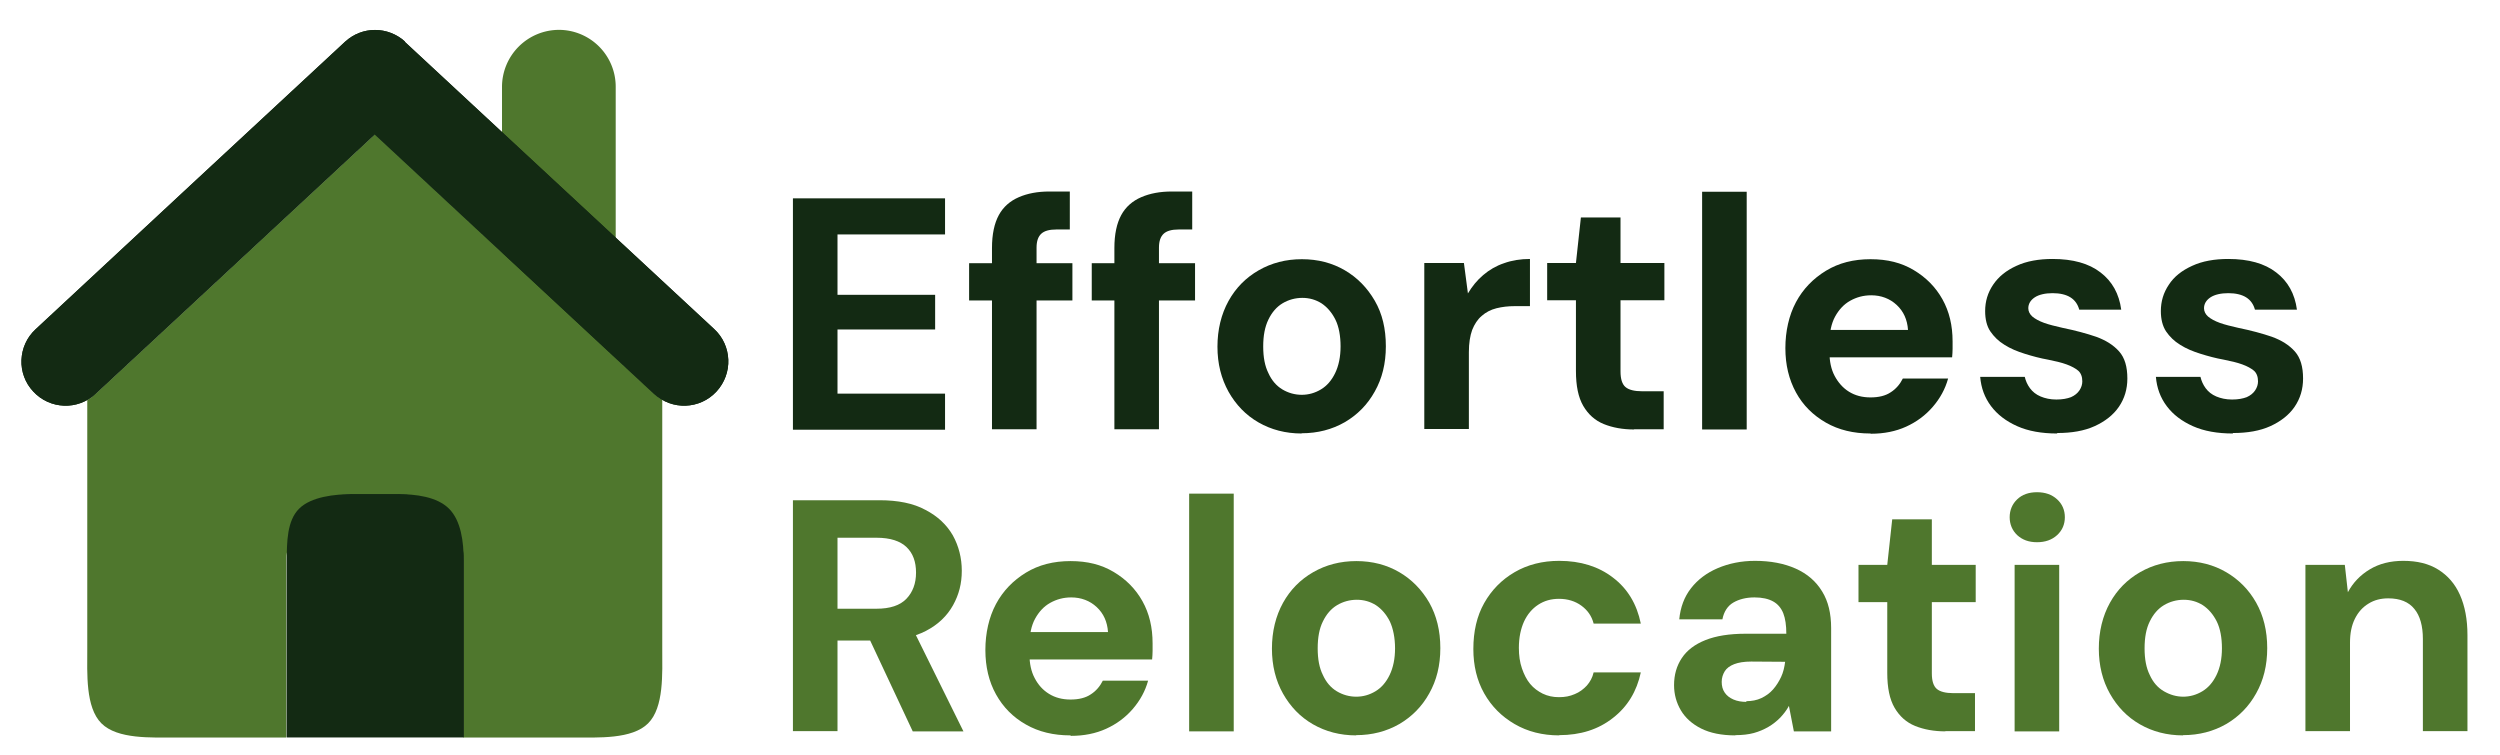
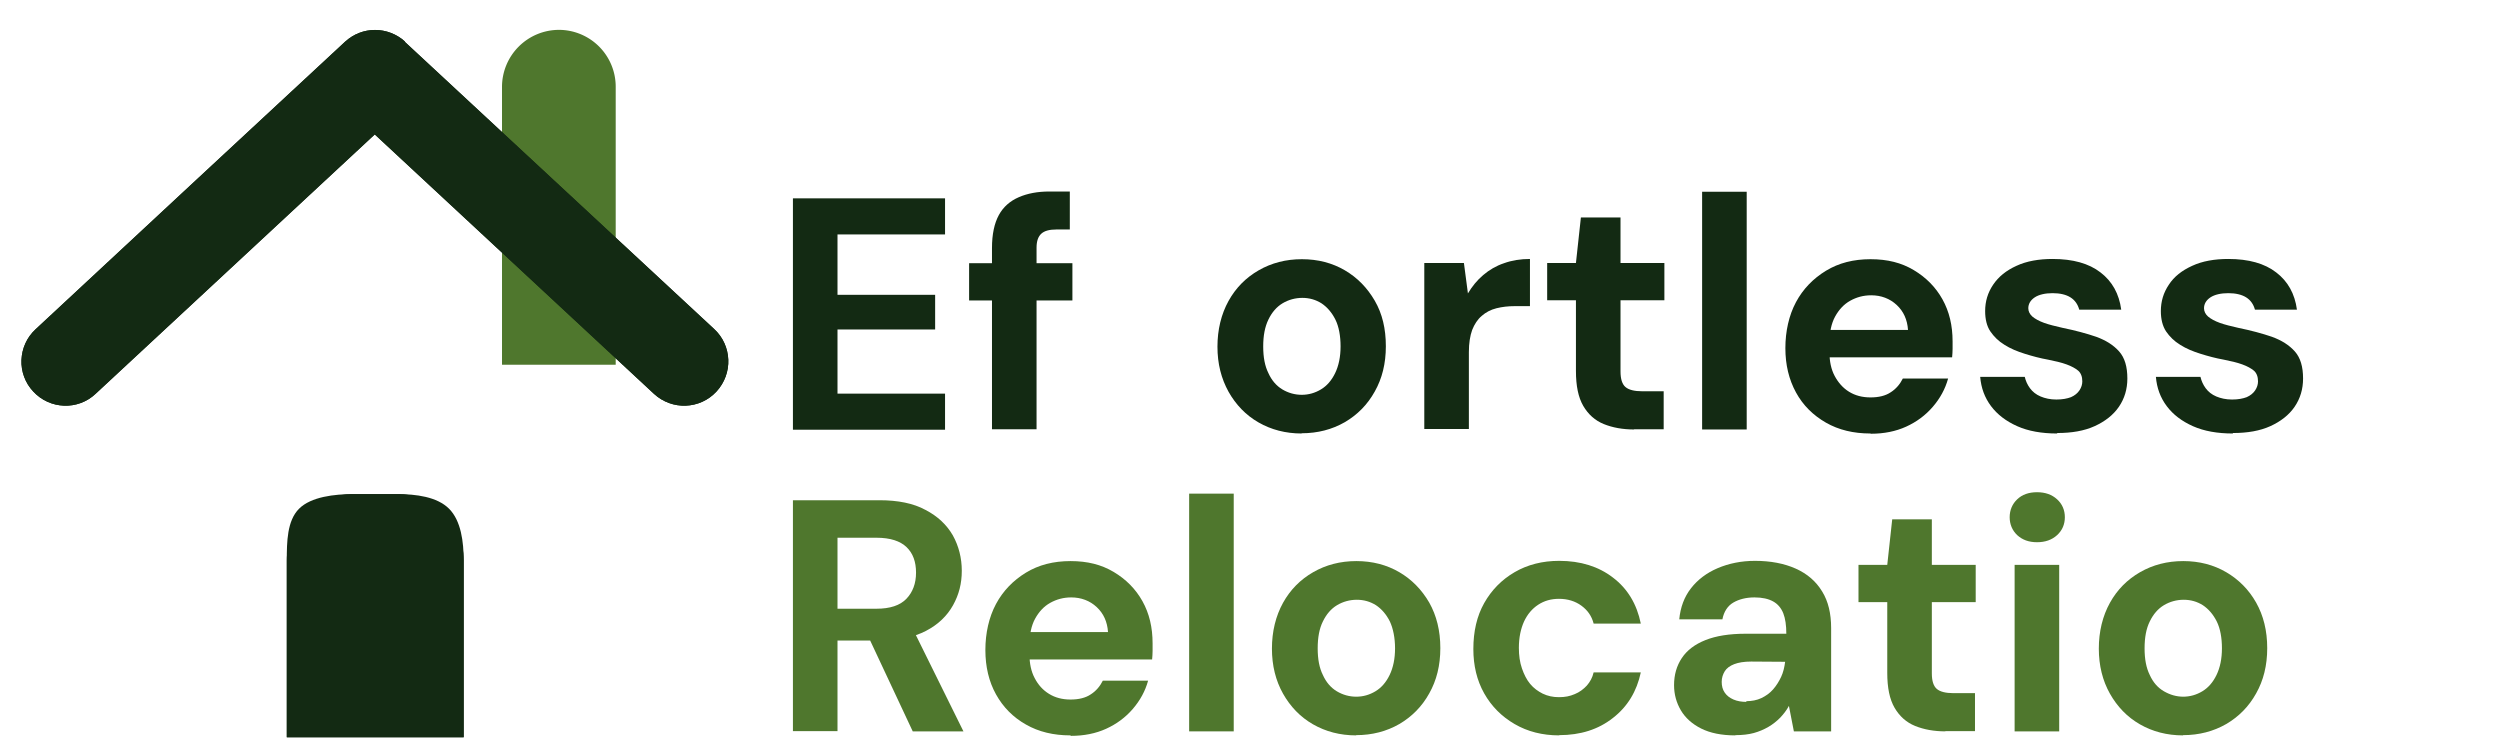
<svg xmlns="http://www.w3.org/2000/svg" xmlns:ns1="http://sodipodi.sourceforge.net/DTD/sodipodi-0.dtd" xmlns:ns2="http://www.inkscape.org/namespaces/inkscape" id="Layer_1" version="1.1" viewBox="0 0 106 32" ns1:docname="newLogoV3.svg" ns2:version="1.4.2 (f4327f4, 2025-05-13)">
  <ns1:namedview id="namedview23" pagecolor="#505050" bordercolor="#eeeeee" borderopacity="1" ns2:showpageshadow="0" ns2:pageopacity="0" ns2:pagecheckerboard="0" ns2:deskcolor="#505050" ns2:zoom="4" ns2:cx="181.375" ns2:cy="14.875" ns2:window-width="3440" ns2:window-height="1369" ns2:window-x="-8" ns2:window-y="-8" ns2:window-maximized="1" ns2:current-layer="Layer_1" />
  <path id="rect24" d="m 23.705,1.266 a 2.411,2.411 45.219 0 1 2.401,2.42 l 0,11.778 H 21.285 V 3.686 a 2.42,2.42 135 0 1 2.42,-2.42 z" style="fill:#4f772d;fill-opacity:1;stroke-width:3.78;stroke-dasharray:none" ns2:path-effect="#path-effect25" />
  <defs id="defs1">
    <ns2:path-effect effect="fillet_chamfer" id="path-effect25" is_visible="true" lpeversion="1" nodesatellites_param="F,0,1,1,0,2.42,0,1 @ F,0,0,1,0,2.42,0,1 @ F,0,0,1,0,0,0,1 @ F,0,0,1,0,0,0,1" radius="0" unit="px" method="auto" mode="F" chamfer_steps="1" flexible="false" use_knot_distance="true" apply_no_radius="true" apply_with_radius="true" only_selected="false" hide_knots="false" />
    <ns2:path-effect effect="fillet_chamfer" id="path-effect24" is_visible="true" lpeversion="1" nodesatellites_param="F,0,0,1,0,0,0,1 @ F,0,0,1,0,0,0,1 @ F,0,0,1,0,0,0,1 @ F,0,0,1,0,0,0,1" radius="0" unit="px" method="auto" mode="F" chamfer_steps="1" flexible="false" use_knot_distance="true" apply_no_radius="true" apply_with_radius="true" only_selected="false" hide_knots="false" />
    <style id="style1">
      .st0 {
        fill: #4f772d;
      }

      .st1 {
        fill: #132a13;
      }

      .st2 {
        fill: #31572c;
      }
    </style>
  </defs>
  <g id="g20">
    <path class="st2" d="m 33.62,18.21 v -9.8 h 6.45 v 1.53 h -4.56 v 2.56 h 4.14 v 1.47 h -4.14 v 2.72 h 4.56 v 1.53 h -6.45 z" id="path1" style="fill:#132a13;fill-opacity:1" />
    <path class="st2" d="m 41.09,12.74 v -1.58 h 4.38 v 1.58 z m 0.97,5.47 v -7.69 c 0,-0.59 0.1,-1.05 0.29,-1.4 C 42.54,8.77 42.83,8.52 43.2,8.36 43.57,8.2 44,8.12 44.49,8.12 h 0.87 v 1.61 h -0.57 c -0.3,0 -0.51,0.06 -0.64,0.18 -0.13,0.12 -0.2,0.31 -0.2,0.59 v 7.7 h -1.89 z" id="path2" style="fill:#132a13;fill-opacity:1" />
-     <path class="st2" d="m 46.29,12.74 v -1.58 h 4.38 v 1.58 z m 0.96,5.47 v -7.69 c 0,-0.59 0.1,-1.05 0.29,-1.4 0.19,-0.35 0.48,-0.6 0.85,-0.76 0.37,-0.16 0.8,-0.24 1.29,-0.24 h 0.87 v 1.61 h -0.57 c -0.3,0 -0.51,0.06 -0.64,0.18 -0.13,0.12 -0.2,0.31 -0.2,0.59 v 7.7 h -1.89 z" id="path3" style="fill:#132a13;fill-opacity:1" />
-     <path class="st2" d="m 55.19,18.38 c -0.68,0 -1.29,-0.16 -1.83,-0.47 -0.54,-0.31 -0.96,-0.75 -1.27,-1.3 -0.31,-0.56 -0.47,-1.19 -0.47,-1.91 0,-0.72 0.16,-1.38 0.47,-1.94 0.31,-0.56 0.74,-0.99 1.28,-1.3 0.54,-0.31 1.15,-0.47 1.83,-0.47 0.68,0 1.29,0.16 1.82,0.47 0.53,0.31 0.95,0.74 1.27,1.29 0.32,0.55 0.47,1.19 0.47,1.93 0,0.74 -0.16,1.37 -0.47,1.92 -0.31,0.56 -0.74,0.99 -1.27,1.3 -0.54,0.31 -1.15,0.47 -1.83,0.47 z m 0,-1.64 c 0.3,0 0.57,-0.08 0.82,-0.23 0.25,-0.15 0.45,-0.38 0.6,-0.69 0.15,-0.31 0.23,-0.69 0.23,-1.13 0,-0.44 -0.07,-0.84 -0.22,-1.14 -0.15,-0.3 -0.35,-0.53 -0.59,-0.69 -0.24,-0.15 -0.51,-0.23 -0.81,-0.23 -0.3,0 -0.59,0.08 -0.84,0.23 -0.25,0.15 -0.45,0.38 -0.6,0.69 -0.15,0.31 -0.22,0.68 -0.22,1.14 0,0.46 0.07,0.83 0.22,1.13 0.14,0.31 0.34,0.54 0.59,0.69 0.25,0.15 0.53,0.23 0.83,0.23 z" id="path4" style="fill:#132a13;fill-opacity:1" />
+     <path class="st2" d="m 55.19,18.38 c -0.68,0 -1.29,-0.16 -1.83,-0.47 -0.54,-0.31 -0.96,-0.75 -1.27,-1.3 -0.31,-0.56 -0.47,-1.19 -0.47,-1.91 0,-0.72 0.16,-1.38 0.47,-1.94 0.31,-0.56 0.74,-0.99 1.28,-1.3 0.54,-0.31 1.15,-0.47 1.83,-0.47 0.68,0 1.29,0.16 1.82,0.47 0.53,0.31 0.95,0.74 1.27,1.29 0.32,0.55 0.47,1.19 0.47,1.93 0,0.74 -0.16,1.37 -0.47,1.92 -0.31,0.56 -0.74,0.99 -1.27,1.3 -0.54,0.31 -1.15,0.47 -1.83,0.47 z m 0,-1.64 c 0.3,0 0.57,-0.08 0.82,-0.23 0.25,-0.15 0.45,-0.38 0.6,-0.69 0.15,-0.31 0.23,-0.69 0.23,-1.13 0,-0.44 -0.07,-0.84 -0.22,-1.14 -0.15,-0.3 -0.35,-0.53 -0.59,-0.69 -0.24,-0.15 -0.51,-0.23 -0.81,-0.23 -0.3,0 -0.59,0.08 -0.84,0.23 -0.25,0.15 -0.45,0.38 -0.6,0.69 -0.15,0.31 -0.22,0.68 -0.22,1.14 0,0.46 0.07,0.83 0.22,1.13 0.14,0.31 0.34,0.54 0.59,0.69 0.25,0.15 0.53,0.23 0.83,0.23 " id="path4" style="fill:#132a13;fill-opacity:1" />
    <path class="st2" d="m 60.39,18.21 v -7.06 h 1.68 l 0.17,1.29 c 0.18,-0.3 0.39,-0.56 0.65,-0.78 0.26,-0.22 0.55,-0.39 0.88,-0.5 0.33,-0.12 0.7,-0.18 1.1,-0.18 v 2 h -0.64 c -0.28,0 -0.54,0.03 -0.78,0.09 -0.24,0.06 -0.45,0.17 -0.62,0.32 -0.18,0.15 -0.31,0.35 -0.41,0.6 -0.09,0.25 -0.14,0.56 -0.14,0.94 v 3.26 h -1.89 z" id="path5" style="fill:#132a13;fill-opacity:1" />
    <path class="st2" d="m 69.29,18.21 c -0.49,0 -0.92,-0.08 -1.29,-0.23 -0.37,-0.15 -0.66,-0.41 -0.87,-0.77 -0.21,-0.36 -0.31,-0.85 -0.31,-1.48 v -3 H 65.6 v -1.58 h 1.22 l 0.21,-1.93 h 1.68 v 1.93 h 1.86 v 1.58 h -1.86 v 3.02 c 0,0.32 0.07,0.54 0.21,0.66 0.14,0.12 0.38,0.18 0.71,0.18 h 0.91 v 1.61 h -1.26 z" id="path6" style="fill:#132a13;fill-opacity:1" />
    <path class="st2" d="M 72.17,18.21 V 8.13 h 1.89 v 10.08 z" id="path7" style="fill:#132a13;fill-opacity:1" />
    <path class="st2" d="m 79.3,18.38 c -0.71,0 -1.34,-0.15 -1.88,-0.46 -0.54,-0.31 -0.97,-0.73 -1.27,-1.28 -0.3,-0.55 -0.45,-1.17 -0.45,-1.88 0,-0.71 0.15,-1.39 0.45,-1.95 0.3,-0.56 0.73,-1 1.27,-1.33 0.54,-0.33 1.17,-0.49 1.89,-0.49 0.72,0 1.31,0.15 1.83,0.46 0.52,0.31 0.93,0.72 1.22,1.24 0.29,0.52 0.43,1.11 0.43,1.79 0,0.09 0,0.2 0,0.31 0,0.12 -0.01,0.24 -0.02,0.36 h -5.71 v -1.16 h 3.84 c -0.03,-0.44 -0.19,-0.79 -0.48,-1.06 -0.29,-0.27 -0.66,-0.41 -1.08,-0.41 -0.33,0 -0.62,0.08 -0.89,0.23 -0.27,0.15 -0.48,0.38 -0.64,0.67 -0.16,0.29 -0.24,0.67 -0.24,1.11 v 0.41 c 0,0.38 0.07,0.72 0.22,1 0.15,0.28 0.35,0.51 0.61,0.67 0.26,0.16 0.56,0.24 0.91,0.24 0.35,0 0.64,-0.07 0.86,-0.22 0.22,-0.14 0.39,-0.34 0.51,-0.58 h 1.92 c -0.12,0.44 -0.34,0.84 -0.65,1.2 -0.31,0.36 -0.69,0.64 -1.13,0.84 -0.44,0.2 -0.94,0.3 -1.49,0.3 z" id="path8" style="fill:#132a13;fill-opacity:1" />
    <path class="st2" d="M 87.22,18.38 C 86.57,18.38 86,18.28 85.53,18.07 85.06,17.86 84.69,17.58 84.42,17.22 84.15,16.86 84,16.45 83.96,15.98 h 1.89 c 0.04,0.17 0.11,0.33 0.22,0.48 0.11,0.15 0.26,0.27 0.45,0.35 0.19,0.08 0.41,0.13 0.67,0.13 0.26,0 0.46,-0.04 0.62,-0.1 0.16,-0.07 0.28,-0.17 0.36,-0.29 0.08,-0.12 0.12,-0.25 0.12,-0.38 0,-0.2 -0.06,-0.35 -0.17,-0.45 C 88,15.62 87.84,15.53 87.62,15.45 87.4,15.37 87.14,15.31 86.84,15.25 86.5,15.19 86.17,15.1 85.85,15 c -0.32,-0.1 -0.61,-0.22 -0.86,-0.38 -0.25,-0.15 -0.45,-0.35 -0.6,-0.57 -0.15,-0.22 -0.22,-0.52 -0.22,-0.86 0,-0.41 0.11,-0.78 0.34,-1.12 0.23,-0.34 0.55,-0.6 0.99,-0.8 0.43,-0.2 0.95,-0.29 1.53,-0.29 0.86,0 1.54,0.19 2.03,0.57 0.5,0.38 0.79,0.91 0.88,1.58 h -1.78 c -0.06,-0.22 -0.18,-0.4 -0.37,-0.52 -0.19,-0.12 -0.45,-0.18 -0.76,-0.18 -0.31,0 -0.58,0.06 -0.76,0.18 -0.18,0.12 -0.27,0.28 -0.27,0.46 0,0.13 0.06,0.25 0.17,0.35 0.12,0.1 0.28,0.19 0.5,0.27 0.22,0.08 0.48,0.14 0.78,0.21 0.54,0.11 1.02,0.24 1.43,0.38 0.41,0.15 0.73,0.35 0.97,0.62 0.24,0.27 0.35,0.65 0.35,1.15 0,0.45 -0.12,0.85 -0.36,1.2 -0.24,0.35 -0.59,0.62 -1.03,0.82 -0.44,0.2 -0.97,0.29 -1.58,0.29 z" id="path9" style="fill:#132a13;fill-opacity:1" />
    <path class="st2" d="m 94.67,18.38 c -0.65,0 -1.22,-0.1 -1.69,-0.31 -0.47,-0.21 -0.84,-0.49 -1.11,-0.85 -0.27,-0.36 -0.42,-0.77 -0.46,-1.24 h 1.89 c 0.04,0.17 0.11,0.33 0.22,0.48 0.11,0.15 0.26,0.27 0.45,0.35 0.19,0.08 0.41,0.13 0.67,0.13 0.26,0 0.46,-0.04 0.62,-0.1 0.16,-0.07 0.28,-0.17 0.36,-0.29 0.08,-0.12 0.12,-0.25 0.12,-0.38 0,-0.2 -0.06,-0.35 -0.17,-0.45 -0.12,-0.1 -0.28,-0.19 -0.5,-0.27 -0.22,-0.08 -0.48,-0.14 -0.78,-0.2 C 93.95,15.19 93.62,15.1 93.3,15 c -0.32,-0.1 -0.61,-0.22 -0.86,-0.38 -0.25,-0.15 -0.45,-0.35 -0.6,-0.57 -0.15,-0.23 -0.22,-0.52 -0.22,-0.86 0,-0.41 0.11,-0.78 0.34,-1.12 0.22,-0.34 0.55,-0.6 0.99,-0.8 0.43,-0.2 0.95,-0.29 1.53,-0.29 0.86,0 1.54,0.19 2.03,0.57 0.5,0.38 0.79,0.91 0.88,1.58 h -1.78 c -0.06,-0.22 -0.18,-0.4 -0.37,-0.52 -0.19,-0.12 -0.45,-0.18 -0.76,-0.18 -0.31,0 -0.58,0.06 -0.76,0.18 -0.18,0.12 -0.27,0.28 -0.27,0.46 0,0.13 0.06,0.25 0.17,0.35 0.12,0.1 0.28,0.19 0.5,0.27 0.22,0.08 0.48,0.14 0.78,0.21 0.54,0.11 1.02,0.24 1.43,0.38 0.41,0.15 0.73,0.35 0.97,0.62 0.24,0.27 0.35,0.65 0.35,1.15 0,0.45 -0.12,0.85 -0.36,1.2 -0.24,0.35 -0.59,0.62 -1.03,0.82 -0.44,0.2 -0.97,0.29 -1.58,0.29 z" id="path10" style="fill:#132a13;fill-opacity:1" />
    <path class="st0" d="M33.62,31.01v-9.8h3.67c.78,0,1.44.13,1.95.41.52.27.9.63,1.16,1.08.25.45.38.96.38,1.5s-.12,1.01-.37,1.46c-.25.45-.63.82-1.15,1.09s-1.18.41-2,.41h-1.75v3.84h-1.89ZM35.51,25.81h1.65c.58,0,1-.14,1.27-.42.27-.28.41-.65.41-1.11s-.13-.82-.4-1.08-.69-.4-1.28-.4h-1.65v3.01ZM38.7,31.01l-2.02-4.31h2.04l2.13,4.31h-2.16Z" id="path11" />
    <path class="st0" d="M45.38,31.18c-.71,0-1.34-.15-1.88-.46-.55-.31-.97-.74-1.27-1.28s-.45-1.17-.45-1.88.15-1.39.45-1.95.73-1,1.27-1.33c.54-.33,1.17-.49,1.89-.49s1.31.15,1.83.46c.52.31.93.72,1.22,1.24.29.52.43,1.11.43,1.79,0,.09,0,.2,0,.32,0,.12-.01.24-.02.36h-5.71v-1.16h3.84c-.03-.44-.19-.79-.48-1.06s-.66-.41-1.08-.41c-.33,0-.62.08-.89.23-.27.15-.48.38-.64.67s-.24.67-.24,1.11v.41c0,.38.07.72.22,1,.15.29.35.51.61.67.26.16.56.24.91.24s.64-.07.86-.22c.22-.14.39-.34.51-.58h1.92c-.12.44-.34.84-.65,1.2-.31.36-.69.64-1.13.84-.44.2-.94.3-1.49.3Z" id="path12" />
    <path class="st0" d="M50.42,31.01v-10.08h1.89v10.08h-1.89Z" id="path13" />
    <path class="st0" d="M57.5,31.18c-.68,0-1.29-.16-1.83-.47-.54-.31-.96-.75-1.27-1.3-.31-.55-.47-1.19-.47-1.91s.16-1.38.47-1.94c.31-.56.74-.99,1.28-1.3.54-.31,1.15-.47,1.83-.47s1.29.16,1.82.47.95.74,1.27,1.29c.31.55.47,1.19.47,1.93s-.16,1.37-.47,1.92c-.31.56-.74.99-1.27,1.3-.54.31-1.15.47-1.83.47ZM57.5,29.54c.3,0,.57-.08.82-.23s.45-.38.6-.69c.15-.31.23-.69.23-1.13s-.08-.84-.22-1.14c-.15-.3-.35-.53-.59-.69-.24-.15-.51-.23-.81-.23s-.59.08-.84.23c-.25.15-.45.38-.6.69-.15.3-.22.68-.22,1.14s.07.83.22,1.13c.14.31.34.54.59.69s.53.23.83.23Z" id="path14" />
    <path class="st0" d="M66.11,31.18c-.71,0-1.34-.16-1.89-.48-.55-.32-.98-.75-1.29-1.3-.31-.55-.46-1.18-.46-1.88,0-.75.15-1.4.46-1.95.31-.55.74-.99,1.29-1.31.55-.32,1.18-.48,1.89-.48.91,0,1.67.24,2.28.71.62.47,1.01,1.12,1.18,1.95h-2c-.08-.32-.26-.57-.52-.76-.26-.19-.58-.29-.95-.29-.33,0-.62.08-.88.25-.26.17-.46.41-.6.71-.14.31-.22.68-.22,1.12,0,.32.04.61.13.87s.2.48.35.66c.15.18.33.31.53.41.21.1.43.15.69.15s.46-.04.67-.13c.2-.08.37-.21.51-.36.14-.16.24-.34.29-.56h2c-.17.8-.56,1.45-1.18,1.93-.62.49-1.38.73-2.28.73Z" id="path15" />
    <path class="st0" d="M73.57,31.18c-.58,0-1.06-.1-1.44-.29s-.67-.45-.86-.77c-.19-.32-.29-.68-.29-1.07,0-.44.11-.82.33-1.15.22-.33.55-.58,1-.76.45-.18,1.02-.27,1.71-.27h1.72c0-.35-.04-.64-.13-.87-.09-.22-.23-.39-.43-.5-.2-.11-.46-.17-.79-.17-.36,0-.66.08-.9.22s-.4.39-.46.71h-1.83c.05-.51.21-.95.5-1.32.28-.36.66-.65,1.13-.85s1-.31,1.58-.31c.66,0,1.24.11,1.73.33.49.22.86.54,1.12.97.26.42.38.94.38,1.55v4.38h-1.58l-.21-1.08c-.1.19-.23.35-.37.5-.15.15-.31.28-.5.39-.19.11-.4.2-.62.26-.22.06-.48.09-.77.09ZM74.04,29.73c.23,0,.45-.04.64-.13s.36-.21.5-.37c.14-.16.25-.34.34-.53s.14-.41.17-.64h0s-1.44-.01-1.44-.01c-.3,0-.54.04-.72.11-.18.07-.32.17-.4.3s-.13.28-.13.45c0,.18.04.33.13.46s.21.22.37.29c.16.07.35.1.55.1Z" id="path16" />
    <path class="st0" d="M82.49,31.01c-.49,0-.92-.08-1.29-.23-.37-.15-.66-.41-.87-.77-.21-.36-.31-.85-.31-1.48v-3h-1.22v-1.58h1.22l.21-1.93h1.68v1.93h1.86v1.58h-1.86v3.02c0,.32.07.54.21.66.14.12.38.18.71.18h.91v1.61h-1.26Z" id="path17" />
    <path class="st0" d="M86.37,22.99c-.35,0-.62-.1-.84-.3-.21-.2-.32-.46-.32-.76s.11-.56.32-.76c.21-.2.49-.3.84-.3s.63.1.85.3c.22.2.33.46.33.76s-.11.56-.33.76c-.22.2-.5.3-.85.3ZM85.42,31.01v-7.06h1.89v7.06h-1.89Z" id="path18" />
    <path class="st0" d="M92.56,31.18c-.68,0-1.29-.16-1.83-.47-.54-.31-.96-.75-1.27-1.3-.31-.55-.47-1.19-.47-1.91s.16-1.38.47-1.94.74-.99,1.28-1.3c.54-.31,1.15-.47,1.83-.47s1.29.16,1.82.47c.53.31.96.74,1.27,1.29s.47,1.19.47,1.93-.16,1.37-.47,1.92c-.31.56-.74.99-1.27,1.3-.54.31-1.15.47-1.83.47ZM92.56,29.54c.3,0,.57-.08.82-.23s.45-.38.6-.69c.15-.31.23-.69.23-1.13s-.07-.84-.22-1.14c-.15-.3-.35-.53-.59-.69-.24-.15-.51-.23-.81-.23s-.59.08-.84.23c-.25.15-.45.38-.6.69-.15.3-.22.68-.22,1.14s.07.83.22,1.13c.14.31.34.54.6.69s.53.23.83.23Z" id="path19" />
-     <path class="st0" d="M97.75,31.01v-7.06h1.67l.13,1.16c.22-.41.53-.73.93-.97.4-.24.87-.36,1.42-.36.59,0,1.08.12,1.48.37.4.25.71.6.92,1.07s.32,1.04.32,1.71v4.07h-1.89v-3.91c0-.55-.12-.98-.36-1.27-.24-.3-.61-.45-1.11-.45-.31,0-.59.07-.83.22-.25.15-.44.36-.58.64-.14.28-.21.61-.21,1.02v3.75h-1.89Z" id="path20" />
  </g>
-   <path class="st0" d="M 3.72,16.95 C 3.78,16.91 3.84,16.88 3.89,16.83 3.94,16.78 4,16.74 4.06,16.69 l 5.92,-5.5 5.92,-5.5 5.92,5.5 5.92,5.5 c 0.05,0.05 0.11,0.1 0.16,0.14 0.05,0.04 0.12,0.08 0.18,0.12 v 10.57 c 0,1.03 0.08,2.47 -0.6,3.15 -0.68,0.68 -2.12,0.6 -3.15,0.6 h -4.69 v -7.5 c 0,-0.78 -0.31,-1.48 -0.82,-1.99 -0.51,-0.51 -1.21,-0.82 -1.99,-0.82 h -1.88 c -0.78,0 -1.38,0.31 -1.89,0.82 -0.51,0.51 -0.92,1.21 -0.92,1.99 v 7.5 H 7.45 C 6.42,31.27 4.98,31.35 4.3,30.67 3.62,29.99 3.7,28.55 3.7,27.52 V 16.95 Z" id="path21" ns1:nodetypes="cscccccscssscsssssscssscc" />
  <path class="st1" d="M17.18,1.77c-.36-.33-.82-.5-1.28-.5s-.91.17-1.27.5l-6.56,6.09L1.51,13.96c-.38.35-.58.82-.6,1.3s.15.97.5,1.34c.35.38.82.58,1.3.6s.97-.15,1.34-.5l5.92-5.5,5.92-5.5,5.92,5.5,5.92,5.5c.38.35.87.52,1.35.5s.95-.22,1.3-.6.52-.87.5-1.35-.22-.95-.6-1.3l-6.56-6.09-6.56-6.09h0s0,0,0,0ZM14.97,20.95c-.78,0-1.48.31-1.99.82s-.82,1.21-.82,1.99v7.5h7.5v-7.5c0-.78-.31-1.48-.82-1.99s-1.21-.82-1.99-.82h-1.88Z" id="path22" />
  <path class="st1" d="m 17.18,1.77 c -0.36,-0.33 -0.82,-0.5 -1.28,-0.5 -0.46,0 -0.91,0.17 -1.27,0.5 l -6.56,6.09 -6.56,6.1 c -0.38,0.35 -0.58,0.82 -0.6,1.3 -0.02,0.48 0.15,0.97 0.5,1.34 0.35,0.38 0.82,0.58 1.3,0.6 0.48,0.02 0.97,-0.15 1.34,-0.5 l 5.92,-5.5 5.92,-5.5 5.92,5.5 5.92,5.5 c 0.38,0.35 0.87,0.52 1.35,0.5 0.48,-0.02 0.95,-0.22 1.3,-0.6 0.35,-0.38 0.52,-0.87 0.5,-1.35 -0.02,-0.48 -0.22,-0.95 -0.6,-1.3 L 23.72,7.86 17.16,1.77 v 0 0 z m -2.21,19.18 c -0.78,0 -1.78,0.11 -2.29,0.62 -0.51,0.51 -0.52,1.41 -0.52,2.19 v 7.5 h 7.5 v -7.5 c 0,-0.78 -0.11,-1.68 -0.62,-2.19 -0.51,-0.51 -1.41,-0.62 -2.19,-0.62 z" id="path23" ns1:nodetypes="cscccscscccccsssccccccsssccssss" />
</svg>